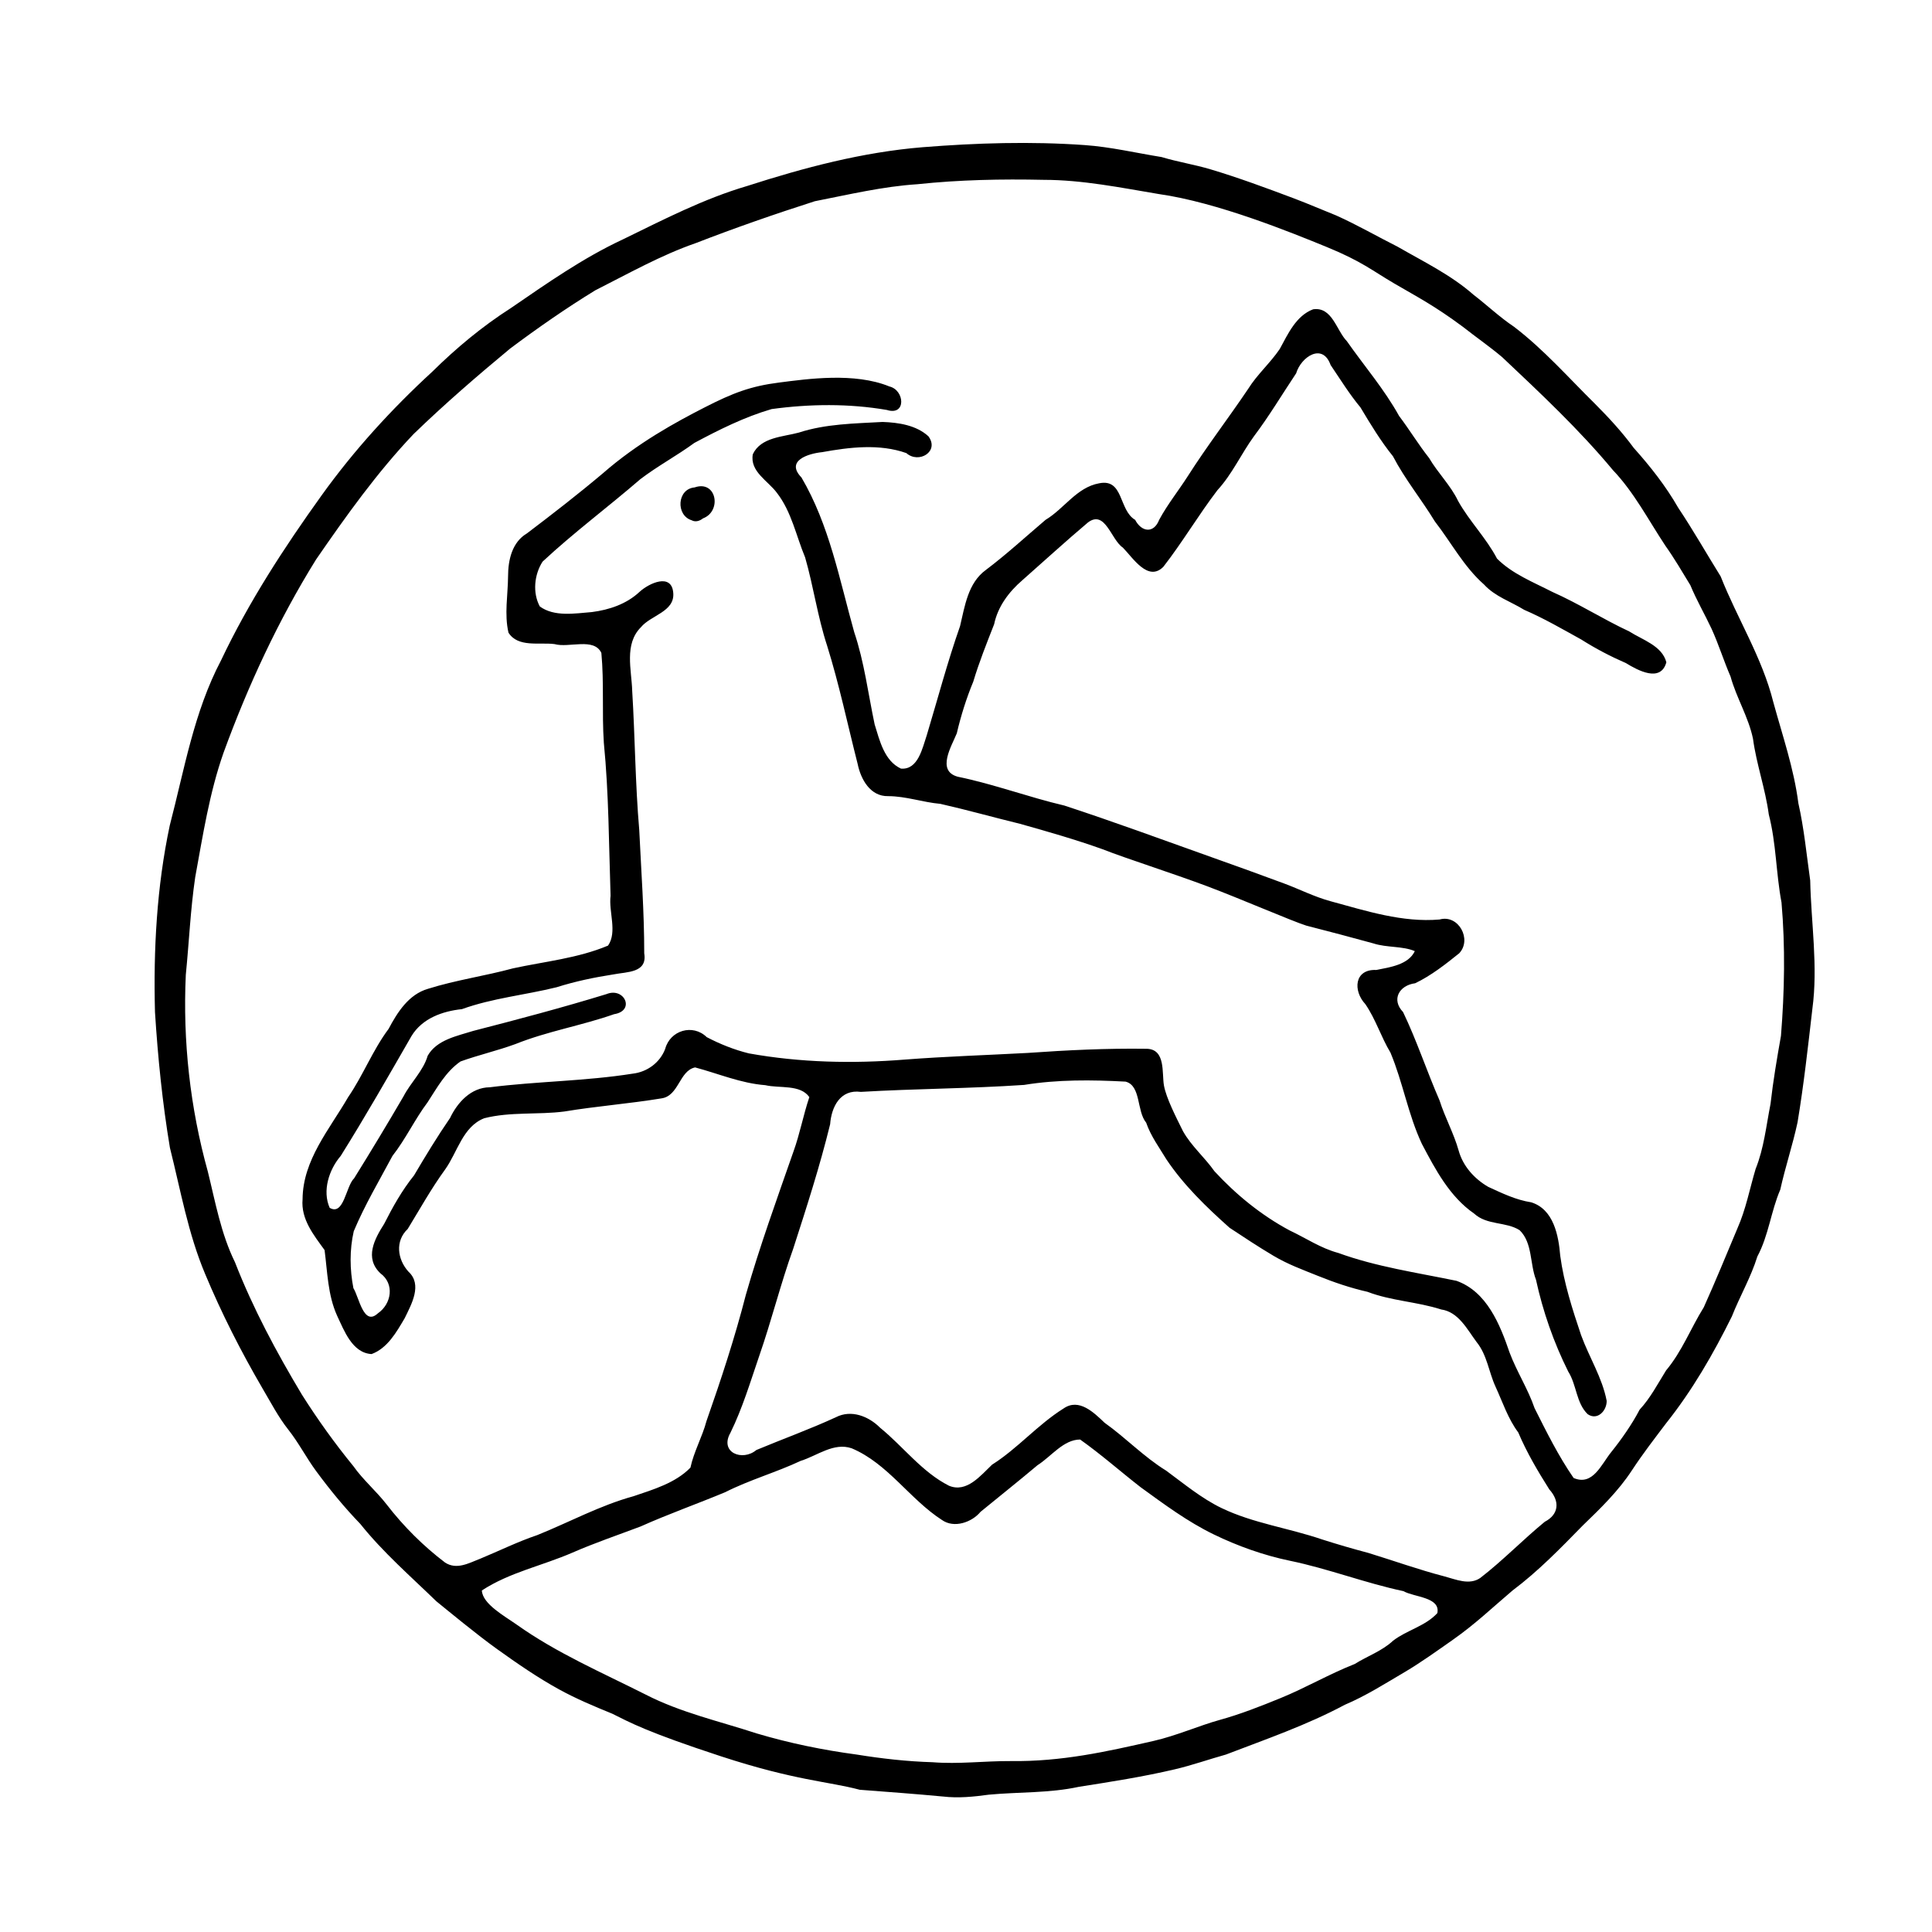
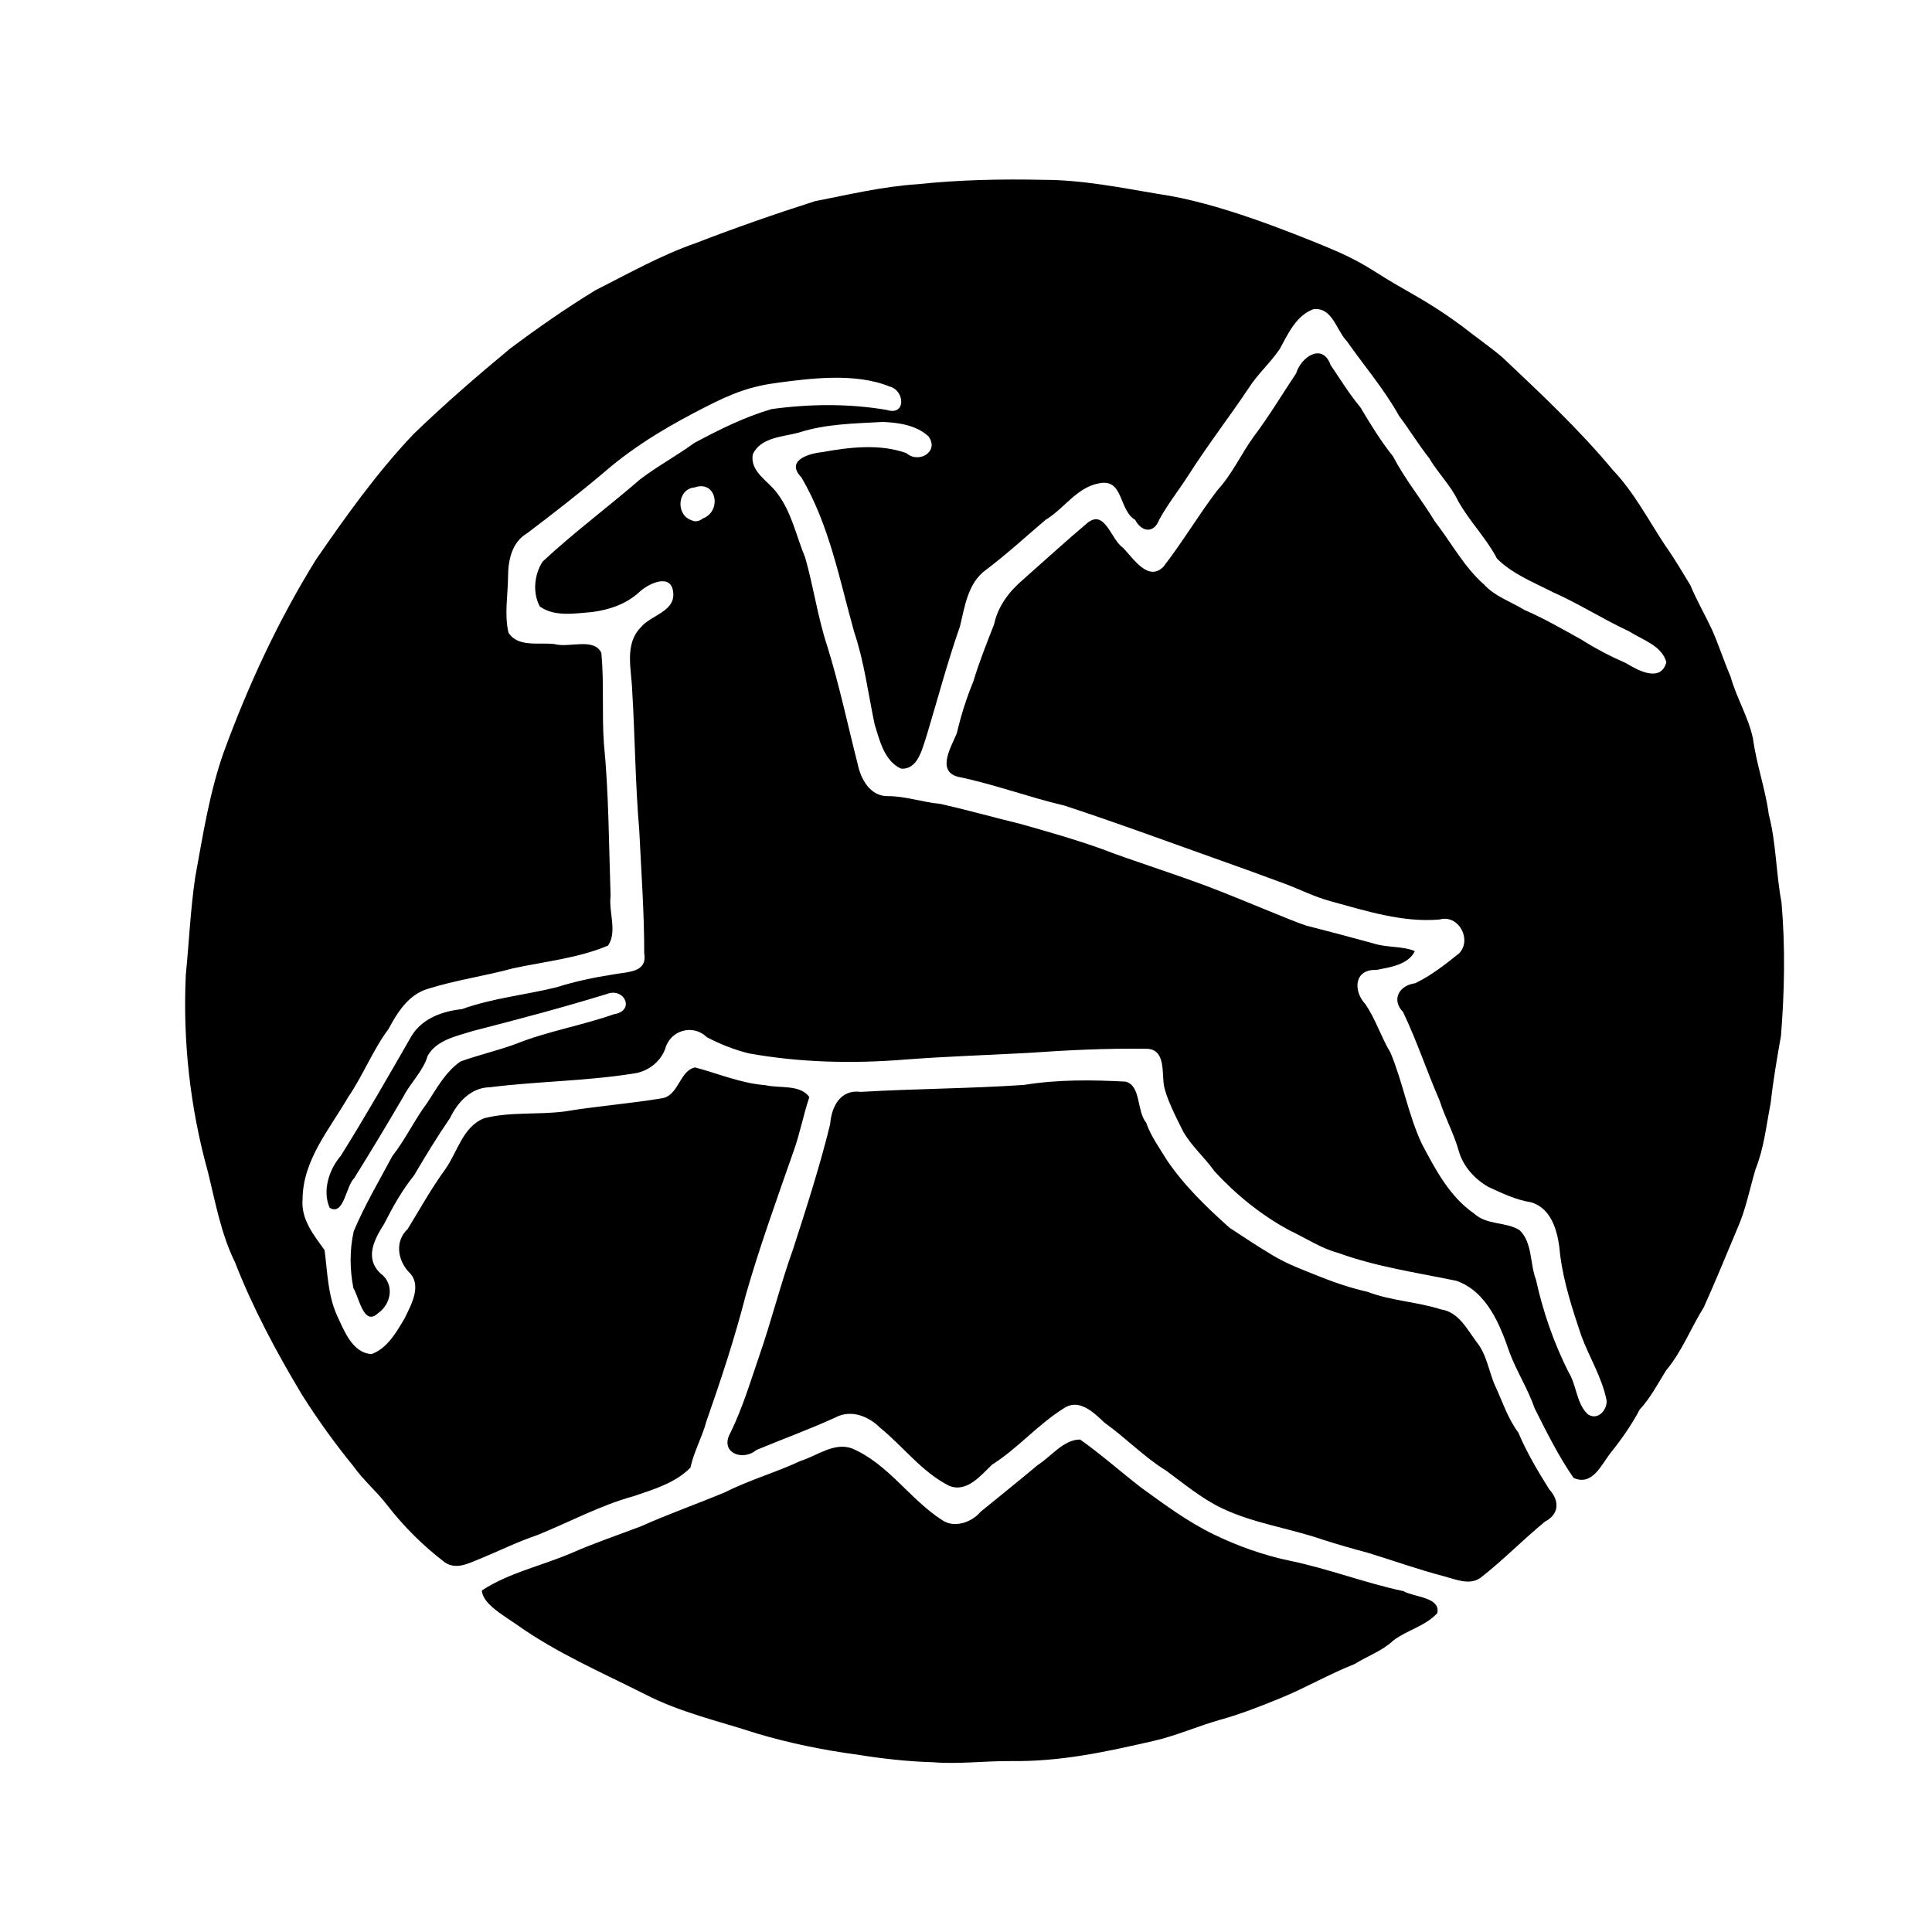
<svg xmlns="http://www.w3.org/2000/svg" xmlns:ns1="http://sodipodi.sourceforge.net/DTD/sodipodi-0.dtd" xmlns:ns2="http://www.inkscape.org/namespaces/inkscape" version="1.1" id="svg64" width="320" height="320" viewBox="0 0 320 320" ns1:docname="Logo-Bock.svg" ns2:version="0.92.5 (2060ec1f9f, 2020-04-08)">
  <defs id="defs68" />
  <ns1:namedview pagecolor="#ffffff" bordercolor="#666666" borderopacity="1" objecttolerance="10" gridtolerance="10" guidetolerance="10" ns2:pageopacity="0" ns2:pageshadow="2" ns2:window-width="1680" ns2:window-height="974" id="namedview66" showgrid="false" ns2:zoom="6.6379649" ns2:cx="124.05271" ns2:cy="118.27222" ns2:window-x="0" ns2:window-y="25" ns2:window-maximized="1" ns2:current-layer="layer1" showguides="false" />
  <g ns2:groupmode="layer" id="layer1" ns2:label="Disegno" style="display:inline">
-     <path style="fill:#000000;stroke-width:0.32" d="m 156.16,297.558 c -4.58,-0.432 -9.178,-0.768 -13.756,-1.116 -5.209,-1.386 -10.714,-1.524 -22.984,-5.541 -12.27,-4.017 -15.119,-5.62 -18.019,-7.061 -2.977,-1.216 -5.963,-2.464 -8.785,-4.015 -3.569,-1.961 -6.933,-4.286 -10.244,-6.657 -3.479,-2.49 -8.122,-6.346 -10.088,-7.935 -4.302,-4.172 -8.848,-8.122 -12.604,-12.82 -2.642,-2.738 -5.046,-5.671 -7.307,-8.739 -1.646,-2.233 -2.903,-4.708 -4.625,-6.886 -1.681,-2.126 -2.891,-4.5 -4.271,-6.827 -3.56,-6.104 -6.778,-12.428 -9.5,-18.951 -2.826,-6.703 -4.07,-13.895 -5.834,-20.912 -1.24,-7.433 -1.997,-14.952 -2.473,-22.47 -0.272,-10.337 0.293,-20.765 2.445,-30.896 2.41,-9.226 3.997,-18.801 8.484,-27.328 4.584,-9.677 10.445,-18.685 16.68,-27.368 5.355,-7.463 11.568,-14.268 18.327,-20.479 3.977,-3.921 8.277,-7.502 12.986,-10.514 5.997,-4.111 11.97,-8.318 18.586,-11.397 6.711,-3.269 13.383,-6.727 20.573,-8.84 9.452,-3.045 19.119,-5.607 29.049,-6.421 8.93,-0.713 17.93,-0.987 26.863,-0.355 4.285,0.303 8.495,1.3 12.732,1.983 2.669,0.807 5.433,1.234 8.1,2.031 4.681,1.399 9.269,3.103 13.842,4.823 2.348,0.883 4.642,1.889 6.977,2.819 3.481,1.559 6.788,3.473 10.196,5.189 4.292,2.476 8.816,4.657 12.56,7.954 2.297,1.766 4.302,3.688 6.68,5.281 4.93,3.752 9.047,8.45 13.449,12.79 2.289,2.295 4.481,4.675 6.398,7.285 2.754,3.076 5.311,6.321 7.366,9.911 2.478,3.708 4.681,7.59 7.032,11.374 2.764,6.999 6.883,13.458 8.718,20.814 1.518,5.547 3.416,11.011 4.15,16.74 0.952,4.211 1.36,8.531 1.964,12.804 0.149,7.096 1.314,14.193 0.358,21.282 -0.726,6.268 -1.418,12.549 -2.453,18.774 -0.803,3.755 -2.034,7.405 -2.861,11.154 -1.547,3.592 -1.93,7.594 -3.797,11.077 -1.072,3.456 -2.908,6.591 -4.232,9.947 -3.075,6.211 -6.555,12.246 -10.882,17.678 -1.937,2.563 -3.891,5.087 -5.677,7.815 -2.233,3.411 -5.193,6.287 -8.136,9.125 -3.693,3.778 -7.385,7.58 -11.623,10.756 -3.481,2.954 -6.139,5.529 -9.886,8.164 -2.359,1.659 -5.412,3.839 -7.896,5.299 -3.306,1.944 -6.479,3.975 -10.001,5.468 -6.29,3.363 -13.041,5.693 -19.684,8.24 -2.823,0.789 -5.601,1.773 -8.458,2.445 -5.237,1.231 -10.564,2.064 -15.878,2.896 -4.915,1.071 -9.961,0.841 -14.937,1.306 -2.527,0.348 -5.076,0.606 -7.623,0.302 z m 11.2,-5.87 c 8.466,0.122 15.949,-1.569 23.741,-3.343 3.709,-0.845 7.608,-2.558 10.875,-3.458 3.481,-0.959 6.809,-2.275 10.13,-3.631 4.173,-1.704 8.081,-3.996 12.285,-5.649 2.104,-1.326 4.509,-2.131 6.354,-3.861 2.294,-1.76 5.35,-2.403 7.324,-4.566 0.539,-2.666 -3.831,-2.616 -5.613,-3.635 -6.363,-1.35 -12.434,-3.721 -18.819,-5.038 -4.262,-0.879 -8.624,-2.422 -12.629,-4.373 -4.312,-2.101 -8.091,-4.909 -12.087,-7.806 -3.355,-2.61 -6.551,-5.443 -10.017,-7.897 -2.763,0.001 -4.79,2.817 -7.054,4.248 -3.11,2.623 -6.302,5.15 -9.444,7.729 -1.422,1.725 -4.365,2.774 -6.381,1.355 -5.365,-3.461 -8.956,-9.349 -14.955,-11.878 -2.975,-1.023 -5.707,1.23 -8.445,2.078 -4.092,1.921 -8.468,3.147 -12.511,5.192 -4.657,1.941 -9.419,3.619 -14.026,5.683 -3.754,1.417 -7.546,2.702 -11.236,4.311 -4.97,2.168 -10.469,3.282 -15.041,6.283 0.104,2.234 3.746,4.228 5.763,5.651 6.622,4.71 14.125,7.941 21.351,11.584 5.813,2.993 12.233,4.421 18.411,6.445 5.413,1.611 10.979,2.752 16.567,3.499 4.152,0.671 8.344,1.145 12.558,1.268 4.309,0.348 8.59,-0.212 12.898,-0.189 z m 77.819,-30.329 c 3.738,-2.884 7.032,-6.308 10.683,-9.306 2.372,-1.232 2.51,-3.424 0.755,-5.357 -1.916,-3.03 -3.751,-6.139 -5.144,-9.434 -1.705,-2.284 -2.589,-5.026 -3.771,-7.593 -1.124,-2.44 -1.382,-5.243 -3.154,-7.417 -1.555,-2.093 -2.991,-4.964 -5.845,-5.364 -3.997,-1.286 -8.266,-1.417 -12.193,-2.919 -2.815,-0.641 -5.509,-1.551 -8.217,-2.644 -2.588,-1.044 -4.959,-1.901 -7.352,-3.319 -2.506,-1.485 -4.928,-3.094 -7.281,-4.645 -3.831,-3.413 -7.585,-7.037 -10.453,-11.312 -1.139,-1.89 -2.596,-3.858 -3.367,-6.102 -1.601,-1.941 -0.826,-6.136 -3.413,-6.797 -5.598,-0.299 -11.26,-0.36 -16.804,0.546 -9.003,0.611 -18.034,0.623 -27.039,1.153 -3.402,-0.459 -4.865,2.456 -5.088,5.36 -1.705,6.968 -3.914,13.803 -6.117,20.624 -2.098,5.844 -3.588,11.892 -5.629,17.76 -1.471,4.287 -2.77,8.652 -4.77,12.726 -1.853,3.248 1.968,4.8 4.305,2.845 4.379,-1.83 8.85,-3.435 13.161,-5.425 2.549,-1.312 5.434,-0.161 7.325,1.737 3.852,3.133 6.918,7.331 11.406,9.606 2.949,1.232 5.252,-1.701 7.139,-3.485 4.246,-2.685 7.572,-6.641 11.844,-9.309 2.553,-1.776 5.025,0.68 6.788,2.36 3.521,2.502 6.516,5.669 10.208,7.94 2.844,2.086 5.85,4.596 9.176,6.196 5.243,2.521 10.99,3.267 16.66,5.199 2.539,0.809 5.102,1.559 7.651,2.23 4.216,1.292 8.367,2.79 12.638,3.897 1.888,0.504 4.084,1.49 5.899,0.25 z M 79.434,258.217 c 3.198,-1.323 6.296,-2.856 9.581,-3.967 5.307,-2.14 10.362,-4.903 15.905,-6.426 3.314,-1.129 6.934,-2.178 9.437,-4.736 0.567,-2.654 1.957,-5.072 2.659,-7.714 2.422,-6.898 4.706,-13.85 6.526,-20.934 2.293,-8.01 5.137,-15.842 7.879,-23.703 1.068,-2.952 1.628,-6.054 2.632,-9.022 -1.512,-2.147 -4.937,-1.42 -7.297,-1.976 -4.028,-0.307 -7.77,-1.915 -11.627,-2.942 -2.635,0.553 -2.676,4.744 -5.595,5.133 -5.325,0.878 -10.725,1.284 -16.052,2.168 -4.409,0.572 -8.958,0.013 -13.288,1.12 -3.561,1.405 -4.419,5.616 -6.46,8.474 -2.291,3.15 -4.181,6.55 -6.206,9.867 -2.124,2.002 -1.703,5.034 0.12,7.061 2.355,2.145 0.502,5.409 -0.619,7.716 -1.361,2.304 -2.85,4.977 -5.486,5.941 -3.199,-0.183 -4.544,-3.896 -5.723,-6.391 -1.537,-3.423 -1.581,-7.194 -2.061,-10.836 -1.784,-2.472 -3.941,-5.101 -3.643,-8.429 0.039,-6.483 4.467,-11.577 7.55,-16.901 2.482,-3.625 4.064,-7.778 6.696,-11.302 1.475,-2.77 3.324,-5.713 6.533,-6.642 4.603,-1.449 9.411,-2.119 14.068,-3.385 5.269,-1.145 10.742,-1.663 15.75,-3.772 1.563,-2.259 0.078,-5.596 0.417,-8.258 -0.288,-8.447 -0.284,-16.913 -1.115,-25.331 -0.333,-4.955 0.055,-9.941 -0.41,-14.883 -1.229,-2.61 -5.362,-0.781 -7.768,-1.467 -2.531,-0.322 -6.037,0.604 -7.617,-1.892 -0.71,-3.053 -0.091,-6.24 -0.068,-9.345 0.005,-2.674 0.649,-5.633 3.128,-7.098 4.263,-3.23 8.495,-6.509 12.584,-9.956 5.761,-5.04 12.114,-8.488 16.838,-10.906 4.724,-2.418 7.638,-3.52 12.346,-4.122 4.708,-0.602 12.491,-1.716 18.256,0.647 2.555,0.592 2.835,4.926 -0.414,3.893 -6.293,-1.079 -12.769,-1.007 -19.084,-0.145 -4.474,1.301 -8.699,3.414 -12.8,5.606 -2.9,2.122 -6.086,3.826 -8.943,6.003 -5.345,4.617 -11.031,8.844 -16.197,13.66 -1.375,2.138 -1.683,5.157 -0.455,7.423 2.412,1.759 5.808,1.154 8.621,0.93 2.88,-0.368 5.738,-1.33 7.892,-3.343 1.55,-1.433 5.364,-3.224 5.592,0.221 0.221,3.068 -3.71,3.638 -5.349,5.62 -2.822,2.815 -1.554,7.051 -1.454,10.562 0.47,7.671 0.503,15.365 1.166,23.027 0.325,6.807 0.83,13.618 0.826,20.433 0.548,3.259 -2.839,3.05 -5.064,3.489 -3.201,0.498 -6.364,1.153 -9.454,2.134 -5.21,1.289 -10.606,1.794 -15.678,3.624 -3.23,0.338 -6.57,1.528 -8.348,4.448 -3.836,6.661 -7.646,13.349 -11.728,19.864 -1.942,2.263 -3.077,5.781 -1.827,8.598 2.36,1.388 2.675,-3.583 4.053,-4.898 2.789,-4.482 5.513,-9.001 8.172,-13.56 1.195,-2.311 3.282,-4.232 4.008,-6.734 1.504,-2.65 4.869,-3.268 7.557,-4.117 7.387,-1.898 14.772,-3.857 22.057,-6.091 2.953,-1.212 4.817,2.763 1.255,3.328 -5.371,1.886 -11.035,2.822 -16.334,4.946 -2.99,1.098 -6.127,1.81 -9.106,2.885 -2.458,1.713 -3.862,4.332 -5.45,6.766 -2.131,2.836 -3.62,6.08 -5.813,8.872 -2.2,4.12 -4.603,8.166 -6.412,12.477 -0.703,3.067 -0.665,6.353 -0.056,9.436 0.933,1.472 1.683,6.359 4.04,4.175 2.283,-1.574 2.81,-4.895 0.422,-6.645 -2.649,-2.532 -0.991,-5.64 0.633,-8.189 1.427,-2.815 2.964,-5.565 4.95,-8.029 1.9,-3.221 3.841,-6.416 5.96,-9.501 1.233,-2.591 3.488,-5.059 6.569,-5.088 7.87,-0.995 15.846,-1.013 23.684,-2.257 2.405,-0.278 4.523,-1.827 5.384,-4.108 0.814,-3.067 4.57,-4.195 6.874,-1.943 2.205,1.155 4.565,2.099 6.983,2.694 8.518,1.531 17.236,1.72 25.851,1.024 6.767,-0.521 13.549,-0.732 20.323,-1.099 6.532,-0.46 13.09,-0.782 19.638,-0.688 3.288,-0.002 2.563,4.047 2.944,6.109 0.381,2.063 1.955,5.139 3.154,7.552 1.392,2.474 3.581,4.313 5.207,6.624 3.589,3.889 7.782,7.309 12.462,9.808 2.675,1.253 5.141,2.948 8.04,3.721 6.33,2.304 13.021,3.259 19.584,4.619 5.025,1.788 7.202,7.215 8.793,11.877 1.189,3.168 3.051,6.029 4.146,9.227 1.979,3.939 3.952,7.92 6.461,11.552 3.18,1.369 4.572,-2.237 6.234,-4.294 1.616,-2 3.477,-4.652 4.696,-7.015 1.797,-1.946 3.002,-4.283 4.389,-6.511 2.631,-3.129 4.093,-7.01 6.243,-10.454 1.94,-4.302 3.727,-8.68 5.556,-13.032 1.412,-3.171 2.045,-6.584 3.03,-9.886 1.383,-3.425 1.754,-7.167 2.469,-10.772 0.426,-3.779 1.065,-7.527 1.727,-11.265 0.593,-7.34 0.731,-14.749 0.091,-22.091 -0.913,-4.833 -0.868,-9.798 -2.107,-14.578 -0.564,-4.248 -2.042,-8.292 -2.615,-12.538 -0.746,-3.597 -2.741,-6.768 -3.716,-10.301 -1.135,-2.619 -1.967,-5.325 -3.148,-7.92 -1.141,-2.435 -2.49,-4.746 -3.513,-7.217 -1.342,-2.203 -2.63,-4.414 -4.145,-6.551 -2.81,-4.234 -5.152,-8.808 -8.689,-12.519 -5.585,-6.722 -11.988,-12.712 -18.334,-18.702 -2.095,-1.768 -4.353,-3.323 -6.511,-5.028 -4.788,-3.545 -7.5,-4.914 -11.368,-7.176 -3.649,-2.134 -5.374,-3.661 -11.158,-6.029 -5.783,-2.368 -18.16,-7.421 -27.846,-8.783 -6.298,-1.055 -12.635,-2.348 -19.06,-2.351 -6.983,-0.152 -13.975,-0.01 -20.923,0.727 -5.735,0.371 -11.357,1.715 -16.983,2.816 -6.626,2.122 -13.208,4.413 -19.699,6.929 -5.814,2.017 -11.185,5.064 -16.661,7.826 -4.85,2.972 -9.534,6.23 -14.088,9.636 -5.485,4.546 -10.886,9.214 -16.006,14.17 -6.054,6.37 -11.175,13.557 -16.153,20.778 -6.251,10.06 -11.263,20.878 -15.322,31.995 -2.35,6.676 -3.427,13.709 -4.699,20.647 -0.786,5.348 -1.017,10.761 -1.554,16.137 -0.514,10.969 0.707,22.023 3.648,32.605 1.252,5.07 2.171,10.279 4.492,15.005 2.985,7.656 6.88,14.917 11.098,21.953 2.605,4.112 5.437,8.065 8.517,11.832 1.61,2.287 3.795,4.121 5.543,6.384 2.77,3.585 6.034,6.844 9.656,9.59 1.902,1.22 3.861,0.118 5.701,-0.604 z M 262.96,234.222 c -1.902,-1.848 -1.81,-4.84 -3.21,-7.046 -2.41,-4.832 -4.193,-9.942 -5.344,-15.218 -1.032,-2.675 -0.554,-6.106 -2.707,-8.197 -2.268,-1.446 -5.401,-0.787 -7.536,-2.754 -4.05,-2.798 -6.415,-7.294 -8.655,-11.543 -2.277,-4.846 -3.141,-10.201 -5.205,-15.12 -1.558,-2.584 -2.435,-5.518 -4.158,-8.025 -2.07,-2.215 -1.849,-5.828 1.82,-5.662 2.239,-0.45 5.303,-0.855 6.372,-3.118 -1.998,-0.865 -4.645,-0.557 -6.852,-1.278 -3.705,-1.012 -7.414,-2.009 -11.138,-2.954 -2.394,-0.76 -10.915,-4.457 -16.433,-6.529 -5.725,-2.149 -13.49,-4.612 -17.294,-6.119 -4.496,-1.606 -9.086,-2.924 -13.678,-4.21 -4.403,-1.073 -8.778,-2.308 -13.191,-3.306 -2.901,-0.254 -5.693,-1.27 -8.637,-1.276 -2.979,0.068 -4.539,-2.795 -5.062,-5.344 -1.666,-6.535 -3.049,-13.144 -5.061,-19.59 -1.57,-4.781 -2.249,-9.786 -3.637,-14.61 -1.492,-3.574 -2.249,-7.559 -4.66,-10.673 -1.465,-2.007 -4.532,-3.538 -4.003,-6.418 1.346,-2.837 4.98,-2.86 7.628,-3.584 4.454,-1.452 9.225,-1.498 13.865,-1.759 2.638,0.091 5.579,0.532 7.593,2.377 1.863,2.506 -1.592,4.609 -3.658,2.78 -4.462,-1.58 -9.386,-0.979 -13.946,-0.156 -2.294,0.232 -6.122,1.415 -3.427,4.194 4.624,7.866 6.304,16.938 8.737,25.615 1.676,4.97 2.306,10.189 3.388,15.294 0.827,2.658 1.596,6.027 4.347,7.31 2.861,0.257 3.562,-3.434 4.285,-5.528 1.814,-6.029 3.423,-12.12 5.51,-18.064 0.799,-3.324 1.298,-7.144 4.285,-9.316 3.44,-2.594 6.605,-5.512 9.886,-8.296 3.077,-1.839 5.157,-5.387 8.874,-6.05 4.081,-0.831 3.213,4.451 5.956,6.054 1.073,2.047 3.094,2.301 3.985,-0.013 1.383,-2.559 3.199,-4.815 4.761,-7.257 3.138,-4.929 6.709,-9.57 9.973,-14.418 1.498,-2.405 3.66,-4.283 5.236,-6.614 1.36,-2.489 2.7,-5.504 5.526,-6.572 3.171,-0.452 3.84,3.489 5.591,5.283 2.886,4.123 6.208,7.971 8.646,12.382 1.725,2.274 3.196,4.724 4.976,6.974 1.452,2.484 3.56,4.511 4.803,7.114 1.88,3.368 4.654,6.122 6.441,9.54 2.539,2.544 6.017,3.899 9.175,5.522 4.367,1.935 8.397,4.522 12.727,6.54 2.175,1.4 5.438,2.359 6.147,5.112 -0.937,3.412 -4.727,1.338 -6.685,0.14 -2.555,-1.112 -5.032,-2.404 -7.391,-3.902 -3.114,-1.721 -6.201,-3.519 -9.48,-4.931 -2.227,-1.379 -4.82,-2.192 -6.645,-4.191 -3.348,-2.952 -5.429,-6.956 -8.137,-10.44 -2.223,-3.66 -4.962,-6.99 -6.946,-10.801 -2.037,-2.53 -3.713,-5.299 -5.377,-8.083 -1.841,-2.217 -3.354,-4.675 -4.95,-7.03 -1.337,-3.759 -4.899,-1.338 -5.708,1.375 -2.326,3.486 -4.463,7.079 -6.99,10.431 -2.117,2.91 -3.587,6.247 -6.037,8.913 -3.149,4.118 -5.786,8.612 -8.964,12.699 -2.546,2.57 -5.064,-1.515 -6.716,-3.18 -1.951,-1.301 -2.907,-6.297 -5.764,-4.169 -3.692,3.114 -7.258,6.384 -10.883,9.58 -2.228,1.922 -4.055,4.352 -4.667,7.283 -1.231,3.142 -2.485,6.269 -3.454,9.505 -1.149,2.778 -2.047,5.64 -2.731,8.562 -0.862,2.137 -3.408,6.205 0.144,7.189 5.987,1.226 11.731,3.387 17.675,4.781 8.186,2.683 16.275,5.661 24.391,8.555 3.999,1.426 7.996,2.858 11.975,4.339 2.579,0.96 5.057,2.226 7.713,2.948 5.893,1.603 11.929,3.562 18.069,3.029 3.125,-0.885 5.408,3.295 3.25,5.593 -2.273,1.826 -4.638,3.693 -7.297,4.967 -2.636,0.342 -3.998,2.688 -2.002,4.774 2.284,4.758 3.927,9.794 6.04,14.63 0.904,2.85 2.358,5.446 3.161,8.297 0.708,2.583 2.598,4.682 4.896,6.018 2.3,1.056 4.593,2.175 7.119,2.561 3.721,1.147 4.539,5.496 4.815,8.861 0.601,4.501 2.015,8.861 3.456,13.15 1.331,3.648 3.503,7.041 4.235,10.874 0.027,1.631 -1.534,3.33 -3.161,2.199 z M 114.56,86.173 c -2.659,-0.828 -2.423,-5.186 0.482,-5.44 3.661,-1.271 4.555,3.943 1.392,5.129 -0.528,0.42 -1.236,0.661 -1.874,0.311 z" id="path104" ns2:connector-curvature="0" ns1:nodetypes="ccccaaccssccccccccccccacaacccccccccccccccccsccssccaccccasaccccsacccccccccscccccccccccacccssccccccccccccccccccacccccccccccccccccccccccccccccccccccccczzccccccccccccccccccccccccccccccccccccccccccccczccccccccscccccccccccccccccazccccccccccccccccscccccccccccccccacccccccccccccccccccccccccccccccccccccccccccccccccccccccccaaacccccccccccccccc" />
+     <path style="fill:#000000;stroke-width:0.32" d="m 156.16,297.558 z m 11.2,-5.87 c 8.466,0.122 15.949,-1.569 23.741,-3.343 3.709,-0.845 7.608,-2.558 10.875,-3.458 3.481,-0.959 6.809,-2.275 10.13,-3.631 4.173,-1.704 8.081,-3.996 12.285,-5.649 2.104,-1.326 4.509,-2.131 6.354,-3.861 2.294,-1.76 5.35,-2.403 7.324,-4.566 0.539,-2.666 -3.831,-2.616 -5.613,-3.635 -6.363,-1.35 -12.434,-3.721 -18.819,-5.038 -4.262,-0.879 -8.624,-2.422 -12.629,-4.373 -4.312,-2.101 -8.091,-4.909 -12.087,-7.806 -3.355,-2.61 -6.551,-5.443 -10.017,-7.897 -2.763,0.001 -4.79,2.817 -7.054,4.248 -3.11,2.623 -6.302,5.15 -9.444,7.729 -1.422,1.725 -4.365,2.774 -6.381,1.355 -5.365,-3.461 -8.956,-9.349 -14.955,-11.878 -2.975,-1.023 -5.707,1.23 -8.445,2.078 -4.092,1.921 -8.468,3.147 -12.511,5.192 -4.657,1.941 -9.419,3.619 -14.026,5.683 -3.754,1.417 -7.546,2.702 -11.236,4.311 -4.97,2.168 -10.469,3.282 -15.041,6.283 0.104,2.234 3.746,4.228 5.763,5.651 6.622,4.71 14.125,7.941 21.351,11.584 5.813,2.993 12.233,4.421 18.411,6.445 5.413,1.611 10.979,2.752 16.567,3.499 4.152,0.671 8.344,1.145 12.558,1.268 4.309,0.348 8.59,-0.212 12.898,-0.189 z m 77.819,-30.329 c 3.738,-2.884 7.032,-6.308 10.683,-9.306 2.372,-1.232 2.51,-3.424 0.755,-5.357 -1.916,-3.03 -3.751,-6.139 -5.144,-9.434 -1.705,-2.284 -2.589,-5.026 -3.771,-7.593 -1.124,-2.44 -1.382,-5.243 -3.154,-7.417 -1.555,-2.093 -2.991,-4.964 -5.845,-5.364 -3.997,-1.286 -8.266,-1.417 -12.193,-2.919 -2.815,-0.641 -5.509,-1.551 -8.217,-2.644 -2.588,-1.044 -4.959,-1.901 -7.352,-3.319 -2.506,-1.485 -4.928,-3.094 -7.281,-4.645 -3.831,-3.413 -7.585,-7.037 -10.453,-11.312 -1.139,-1.89 -2.596,-3.858 -3.367,-6.102 -1.601,-1.941 -0.826,-6.136 -3.413,-6.797 -5.598,-0.299 -11.26,-0.36 -16.804,0.546 -9.003,0.611 -18.034,0.623 -27.039,1.153 -3.402,-0.459 -4.865,2.456 -5.088,5.36 -1.705,6.968 -3.914,13.803 -6.117,20.624 -2.098,5.844 -3.588,11.892 -5.629,17.76 -1.471,4.287 -2.77,8.652 -4.77,12.726 -1.853,3.248 1.968,4.8 4.305,2.845 4.379,-1.83 8.85,-3.435 13.161,-5.425 2.549,-1.312 5.434,-0.161 7.325,1.737 3.852,3.133 6.918,7.331 11.406,9.606 2.949,1.232 5.252,-1.701 7.139,-3.485 4.246,-2.685 7.572,-6.641 11.844,-9.309 2.553,-1.776 5.025,0.68 6.788,2.36 3.521,2.502 6.516,5.669 10.208,7.94 2.844,2.086 5.85,4.596 9.176,6.196 5.243,2.521 10.99,3.267 16.66,5.199 2.539,0.809 5.102,1.559 7.651,2.23 4.216,1.292 8.367,2.79 12.638,3.897 1.888,0.504 4.084,1.49 5.899,0.25 z M 79.434,258.217 c 3.198,-1.323 6.296,-2.856 9.581,-3.967 5.307,-2.14 10.362,-4.903 15.905,-6.426 3.314,-1.129 6.934,-2.178 9.437,-4.736 0.567,-2.654 1.957,-5.072 2.659,-7.714 2.422,-6.898 4.706,-13.85 6.526,-20.934 2.293,-8.01 5.137,-15.842 7.879,-23.703 1.068,-2.952 1.628,-6.054 2.632,-9.022 -1.512,-2.147 -4.937,-1.42 -7.297,-1.976 -4.028,-0.307 -7.77,-1.915 -11.627,-2.942 -2.635,0.553 -2.676,4.744 -5.595,5.133 -5.325,0.878 -10.725,1.284 -16.052,2.168 -4.409,0.572 -8.958,0.013 -13.288,1.12 -3.561,1.405 -4.419,5.616 -6.46,8.474 -2.291,3.15 -4.181,6.55 -6.206,9.867 -2.124,2.002 -1.703,5.034 0.12,7.061 2.355,2.145 0.502,5.409 -0.619,7.716 -1.361,2.304 -2.85,4.977 -5.486,5.941 -3.199,-0.183 -4.544,-3.896 -5.723,-6.391 -1.537,-3.423 -1.581,-7.194 -2.061,-10.836 -1.784,-2.472 -3.941,-5.101 -3.643,-8.429 0.039,-6.483 4.467,-11.577 7.55,-16.901 2.482,-3.625 4.064,-7.778 6.696,-11.302 1.475,-2.77 3.324,-5.713 6.533,-6.642 4.603,-1.449 9.411,-2.119 14.068,-3.385 5.269,-1.145 10.742,-1.663 15.75,-3.772 1.563,-2.259 0.078,-5.596 0.417,-8.258 -0.288,-8.447 -0.284,-16.913 -1.115,-25.331 -0.333,-4.955 0.055,-9.941 -0.41,-14.883 -1.229,-2.61 -5.362,-0.781 -7.768,-1.467 -2.531,-0.322 -6.037,0.604 -7.617,-1.892 -0.71,-3.053 -0.091,-6.24 -0.068,-9.345 0.005,-2.674 0.649,-5.633 3.128,-7.098 4.263,-3.23 8.495,-6.509 12.584,-9.956 5.761,-5.04 12.114,-8.488 16.838,-10.906 4.724,-2.418 7.638,-3.52 12.346,-4.122 4.708,-0.602 12.491,-1.716 18.256,0.647 2.555,0.592 2.835,4.926 -0.414,3.893 -6.293,-1.079 -12.769,-1.007 -19.084,-0.145 -4.474,1.301 -8.699,3.414 -12.8,5.606 -2.9,2.122 -6.086,3.826 -8.943,6.003 -5.345,4.617 -11.031,8.844 -16.197,13.66 -1.375,2.138 -1.683,5.157 -0.455,7.423 2.412,1.759 5.808,1.154 8.621,0.93 2.88,-0.368 5.738,-1.33 7.892,-3.343 1.55,-1.433 5.364,-3.224 5.592,0.221 0.221,3.068 -3.71,3.638 -5.349,5.62 -2.822,2.815 -1.554,7.051 -1.454,10.562 0.47,7.671 0.503,15.365 1.166,23.027 0.325,6.807 0.83,13.618 0.826,20.433 0.548,3.259 -2.839,3.05 -5.064,3.489 -3.201,0.498 -6.364,1.153 -9.454,2.134 -5.21,1.289 -10.606,1.794 -15.678,3.624 -3.23,0.338 -6.57,1.528 -8.348,4.448 -3.836,6.661 -7.646,13.349 -11.728,19.864 -1.942,2.263 -3.077,5.781 -1.827,8.598 2.36,1.388 2.675,-3.583 4.053,-4.898 2.789,-4.482 5.513,-9.001 8.172,-13.56 1.195,-2.311 3.282,-4.232 4.008,-6.734 1.504,-2.65 4.869,-3.268 7.557,-4.117 7.387,-1.898 14.772,-3.857 22.057,-6.091 2.953,-1.212 4.817,2.763 1.255,3.328 -5.371,1.886 -11.035,2.822 -16.334,4.946 -2.99,1.098 -6.127,1.81 -9.106,2.885 -2.458,1.713 -3.862,4.332 -5.45,6.766 -2.131,2.836 -3.62,6.08 -5.813,8.872 -2.2,4.12 -4.603,8.166 -6.412,12.477 -0.703,3.067 -0.665,6.353 -0.056,9.436 0.933,1.472 1.683,6.359 4.04,4.175 2.283,-1.574 2.81,-4.895 0.422,-6.645 -2.649,-2.532 -0.991,-5.64 0.633,-8.189 1.427,-2.815 2.964,-5.565 4.95,-8.029 1.9,-3.221 3.841,-6.416 5.96,-9.501 1.233,-2.591 3.488,-5.059 6.569,-5.088 7.87,-0.995 15.846,-1.013 23.684,-2.257 2.405,-0.278 4.523,-1.827 5.384,-4.108 0.814,-3.067 4.57,-4.195 6.874,-1.943 2.205,1.155 4.565,2.099 6.983,2.694 8.518,1.531 17.236,1.72 25.851,1.024 6.767,-0.521 13.549,-0.732 20.323,-1.099 6.532,-0.46 13.09,-0.782 19.638,-0.688 3.288,-0.002 2.563,4.047 2.944,6.109 0.381,2.063 1.955,5.139 3.154,7.552 1.392,2.474 3.581,4.313 5.207,6.624 3.589,3.889 7.782,7.309 12.462,9.808 2.675,1.253 5.141,2.948 8.04,3.721 6.33,2.304 13.021,3.259 19.584,4.619 5.025,1.788 7.202,7.215 8.793,11.877 1.189,3.168 3.051,6.029 4.146,9.227 1.979,3.939 3.952,7.92 6.461,11.552 3.18,1.369 4.572,-2.237 6.234,-4.294 1.616,-2 3.477,-4.652 4.696,-7.015 1.797,-1.946 3.002,-4.283 4.389,-6.511 2.631,-3.129 4.093,-7.01 6.243,-10.454 1.94,-4.302 3.727,-8.68 5.556,-13.032 1.412,-3.171 2.045,-6.584 3.03,-9.886 1.383,-3.425 1.754,-7.167 2.469,-10.772 0.426,-3.779 1.065,-7.527 1.727,-11.265 0.593,-7.34 0.731,-14.749 0.091,-22.091 -0.913,-4.833 -0.868,-9.798 -2.107,-14.578 -0.564,-4.248 -2.042,-8.292 -2.615,-12.538 -0.746,-3.597 -2.741,-6.768 -3.716,-10.301 -1.135,-2.619 -1.967,-5.325 -3.148,-7.92 -1.141,-2.435 -2.49,-4.746 -3.513,-7.217 -1.342,-2.203 -2.63,-4.414 -4.145,-6.551 -2.81,-4.234 -5.152,-8.808 -8.689,-12.519 -5.585,-6.722 -11.988,-12.712 -18.334,-18.702 -2.095,-1.768 -4.353,-3.323 -6.511,-5.028 -4.788,-3.545 -7.5,-4.914 -11.368,-7.176 -3.649,-2.134 -5.374,-3.661 -11.158,-6.029 -5.783,-2.368 -18.16,-7.421 -27.846,-8.783 -6.298,-1.055 -12.635,-2.348 -19.06,-2.351 -6.983,-0.152 -13.975,-0.01 -20.923,0.727 -5.735,0.371 -11.357,1.715 -16.983,2.816 -6.626,2.122 -13.208,4.413 -19.699,6.929 -5.814,2.017 -11.185,5.064 -16.661,7.826 -4.85,2.972 -9.534,6.23 -14.088,9.636 -5.485,4.546 -10.886,9.214 -16.006,14.17 -6.054,6.37 -11.175,13.557 -16.153,20.778 -6.251,10.06 -11.263,20.878 -15.322,31.995 -2.35,6.676 -3.427,13.709 -4.699,20.647 -0.786,5.348 -1.017,10.761 -1.554,16.137 -0.514,10.969 0.707,22.023 3.648,32.605 1.252,5.07 2.171,10.279 4.492,15.005 2.985,7.656 6.88,14.917 11.098,21.953 2.605,4.112 5.437,8.065 8.517,11.832 1.61,2.287 3.795,4.121 5.543,6.384 2.77,3.585 6.034,6.844 9.656,9.59 1.902,1.22 3.861,0.118 5.701,-0.604 z M 262.96,234.222 c -1.902,-1.848 -1.81,-4.84 -3.21,-7.046 -2.41,-4.832 -4.193,-9.942 -5.344,-15.218 -1.032,-2.675 -0.554,-6.106 -2.707,-8.197 -2.268,-1.446 -5.401,-0.787 -7.536,-2.754 -4.05,-2.798 -6.415,-7.294 -8.655,-11.543 -2.277,-4.846 -3.141,-10.201 -5.205,-15.12 -1.558,-2.584 -2.435,-5.518 -4.158,-8.025 -2.07,-2.215 -1.849,-5.828 1.82,-5.662 2.239,-0.45 5.303,-0.855 6.372,-3.118 -1.998,-0.865 -4.645,-0.557 -6.852,-1.278 -3.705,-1.012 -7.414,-2.009 -11.138,-2.954 -2.394,-0.76 -10.915,-4.457 -16.433,-6.529 -5.725,-2.149 -13.49,-4.612 -17.294,-6.119 -4.496,-1.606 -9.086,-2.924 -13.678,-4.21 -4.403,-1.073 -8.778,-2.308 -13.191,-3.306 -2.901,-0.254 -5.693,-1.27 -8.637,-1.276 -2.979,0.068 -4.539,-2.795 -5.062,-5.344 -1.666,-6.535 -3.049,-13.144 -5.061,-19.59 -1.57,-4.781 -2.249,-9.786 -3.637,-14.61 -1.492,-3.574 -2.249,-7.559 -4.66,-10.673 -1.465,-2.007 -4.532,-3.538 -4.003,-6.418 1.346,-2.837 4.98,-2.86 7.628,-3.584 4.454,-1.452 9.225,-1.498 13.865,-1.759 2.638,0.091 5.579,0.532 7.593,2.377 1.863,2.506 -1.592,4.609 -3.658,2.78 -4.462,-1.58 -9.386,-0.979 -13.946,-0.156 -2.294,0.232 -6.122,1.415 -3.427,4.194 4.624,7.866 6.304,16.938 8.737,25.615 1.676,4.97 2.306,10.189 3.388,15.294 0.827,2.658 1.596,6.027 4.347,7.31 2.861,0.257 3.562,-3.434 4.285,-5.528 1.814,-6.029 3.423,-12.12 5.51,-18.064 0.799,-3.324 1.298,-7.144 4.285,-9.316 3.44,-2.594 6.605,-5.512 9.886,-8.296 3.077,-1.839 5.157,-5.387 8.874,-6.05 4.081,-0.831 3.213,4.451 5.956,6.054 1.073,2.047 3.094,2.301 3.985,-0.013 1.383,-2.559 3.199,-4.815 4.761,-7.257 3.138,-4.929 6.709,-9.57 9.973,-14.418 1.498,-2.405 3.66,-4.283 5.236,-6.614 1.36,-2.489 2.7,-5.504 5.526,-6.572 3.171,-0.452 3.84,3.489 5.591,5.283 2.886,4.123 6.208,7.971 8.646,12.382 1.725,2.274 3.196,4.724 4.976,6.974 1.452,2.484 3.56,4.511 4.803,7.114 1.88,3.368 4.654,6.122 6.441,9.54 2.539,2.544 6.017,3.899 9.175,5.522 4.367,1.935 8.397,4.522 12.727,6.54 2.175,1.4 5.438,2.359 6.147,5.112 -0.937,3.412 -4.727,1.338 -6.685,0.14 -2.555,-1.112 -5.032,-2.404 -7.391,-3.902 -3.114,-1.721 -6.201,-3.519 -9.48,-4.931 -2.227,-1.379 -4.82,-2.192 -6.645,-4.191 -3.348,-2.952 -5.429,-6.956 -8.137,-10.44 -2.223,-3.66 -4.962,-6.99 -6.946,-10.801 -2.037,-2.53 -3.713,-5.299 -5.377,-8.083 -1.841,-2.217 -3.354,-4.675 -4.95,-7.03 -1.337,-3.759 -4.899,-1.338 -5.708,1.375 -2.326,3.486 -4.463,7.079 -6.99,10.431 -2.117,2.91 -3.587,6.247 -6.037,8.913 -3.149,4.118 -5.786,8.612 -8.964,12.699 -2.546,2.57 -5.064,-1.515 -6.716,-3.18 -1.951,-1.301 -2.907,-6.297 -5.764,-4.169 -3.692,3.114 -7.258,6.384 -10.883,9.58 -2.228,1.922 -4.055,4.352 -4.667,7.283 -1.231,3.142 -2.485,6.269 -3.454,9.505 -1.149,2.778 -2.047,5.64 -2.731,8.562 -0.862,2.137 -3.408,6.205 0.144,7.189 5.987,1.226 11.731,3.387 17.675,4.781 8.186,2.683 16.275,5.661 24.391,8.555 3.999,1.426 7.996,2.858 11.975,4.339 2.579,0.96 5.057,2.226 7.713,2.948 5.893,1.603 11.929,3.562 18.069,3.029 3.125,-0.885 5.408,3.295 3.25,5.593 -2.273,1.826 -4.638,3.693 -7.297,4.967 -2.636,0.342 -3.998,2.688 -2.002,4.774 2.284,4.758 3.927,9.794 6.04,14.63 0.904,2.85 2.358,5.446 3.161,8.297 0.708,2.583 2.598,4.682 4.896,6.018 2.3,1.056 4.593,2.175 7.119,2.561 3.721,1.147 4.539,5.496 4.815,8.861 0.601,4.501 2.015,8.861 3.456,13.15 1.331,3.648 3.503,7.041 4.235,10.874 0.027,1.631 -1.534,3.33 -3.161,2.199 z M 114.56,86.173 c -2.659,-0.828 -2.423,-5.186 0.482,-5.44 3.661,-1.271 4.555,3.943 1.392,5.129 -0.528,0.42 -1.236,0.661 -1.874,0.311 z" id="path104" ns2:connector-curvature="0" ns1:nodetypes="ccccaaccssccccccccccccacaacccccccccccccccccsccssccaccccasaccccsacccccccccscccccccccccacccssccccccccccccccccccacccccccccccccccccccccccccccccccccccccczzccccccccccccccccccccccccccccccccccccccccccccczccccccccscccccccccccccccccazccccccccccccccccscccccccccccccccacccccccccccccccccccccccccccccccccccccccccccccccccccccccccaaacccccccccccccccc" />
  </g>
</svg>